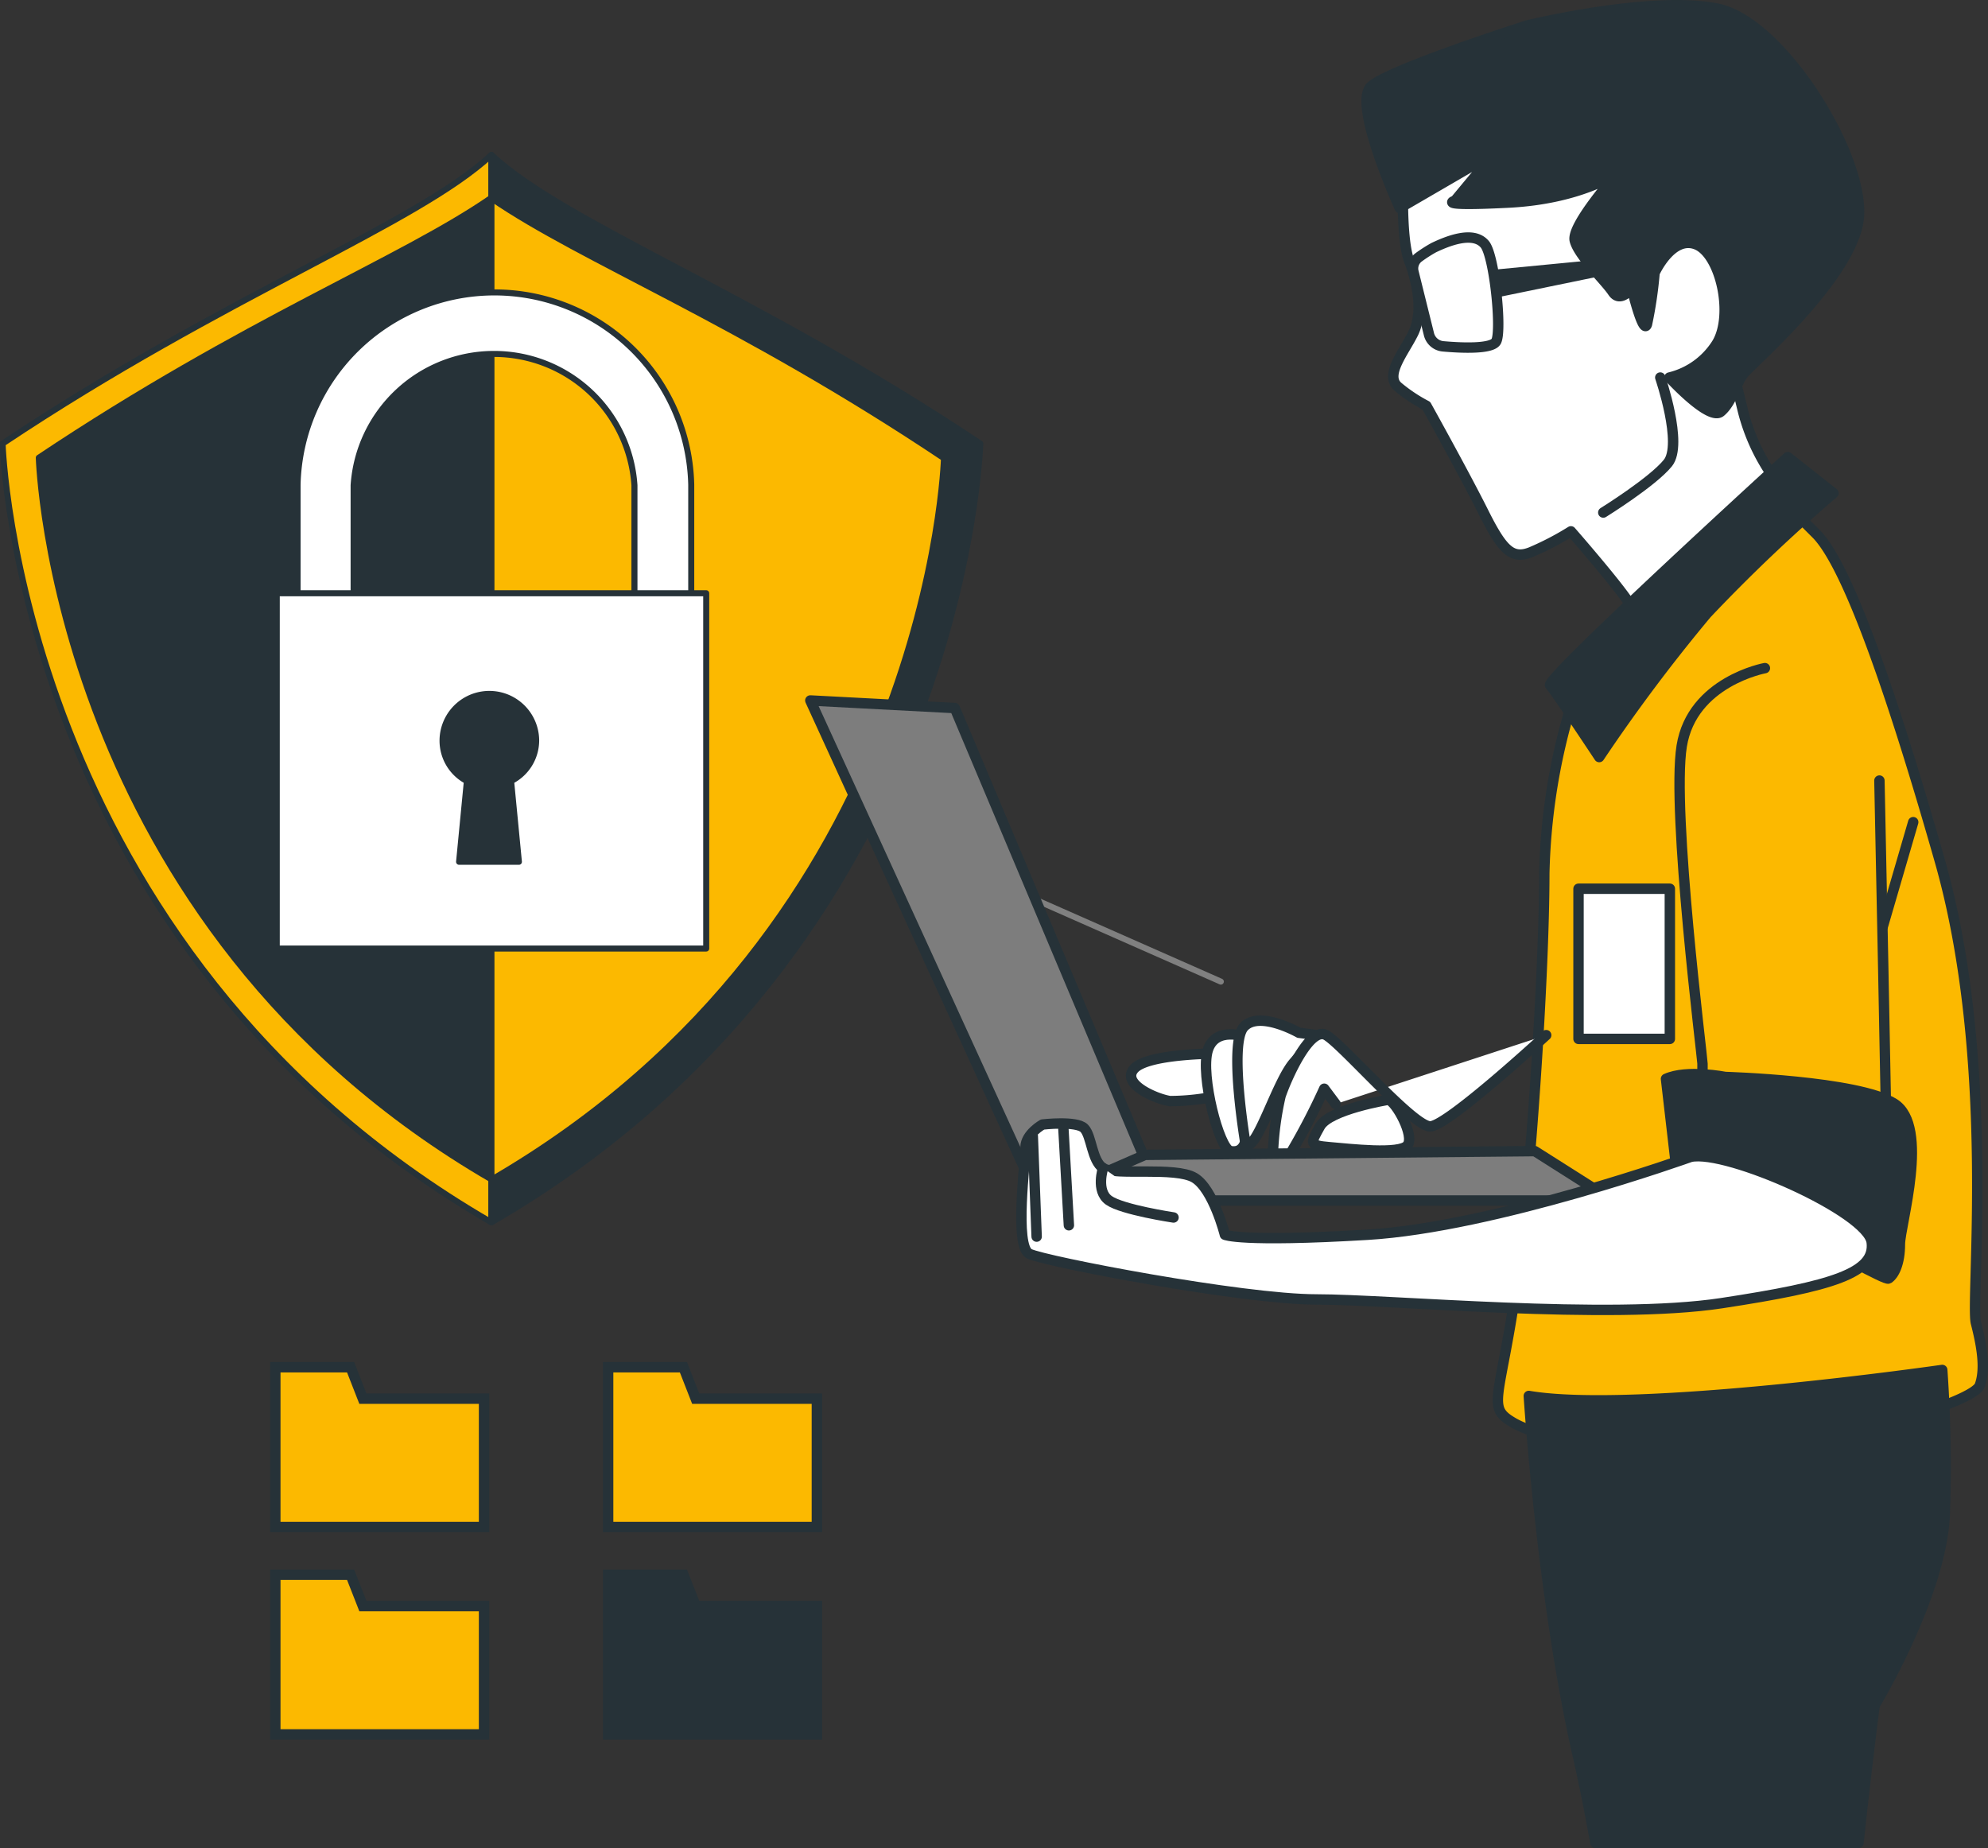
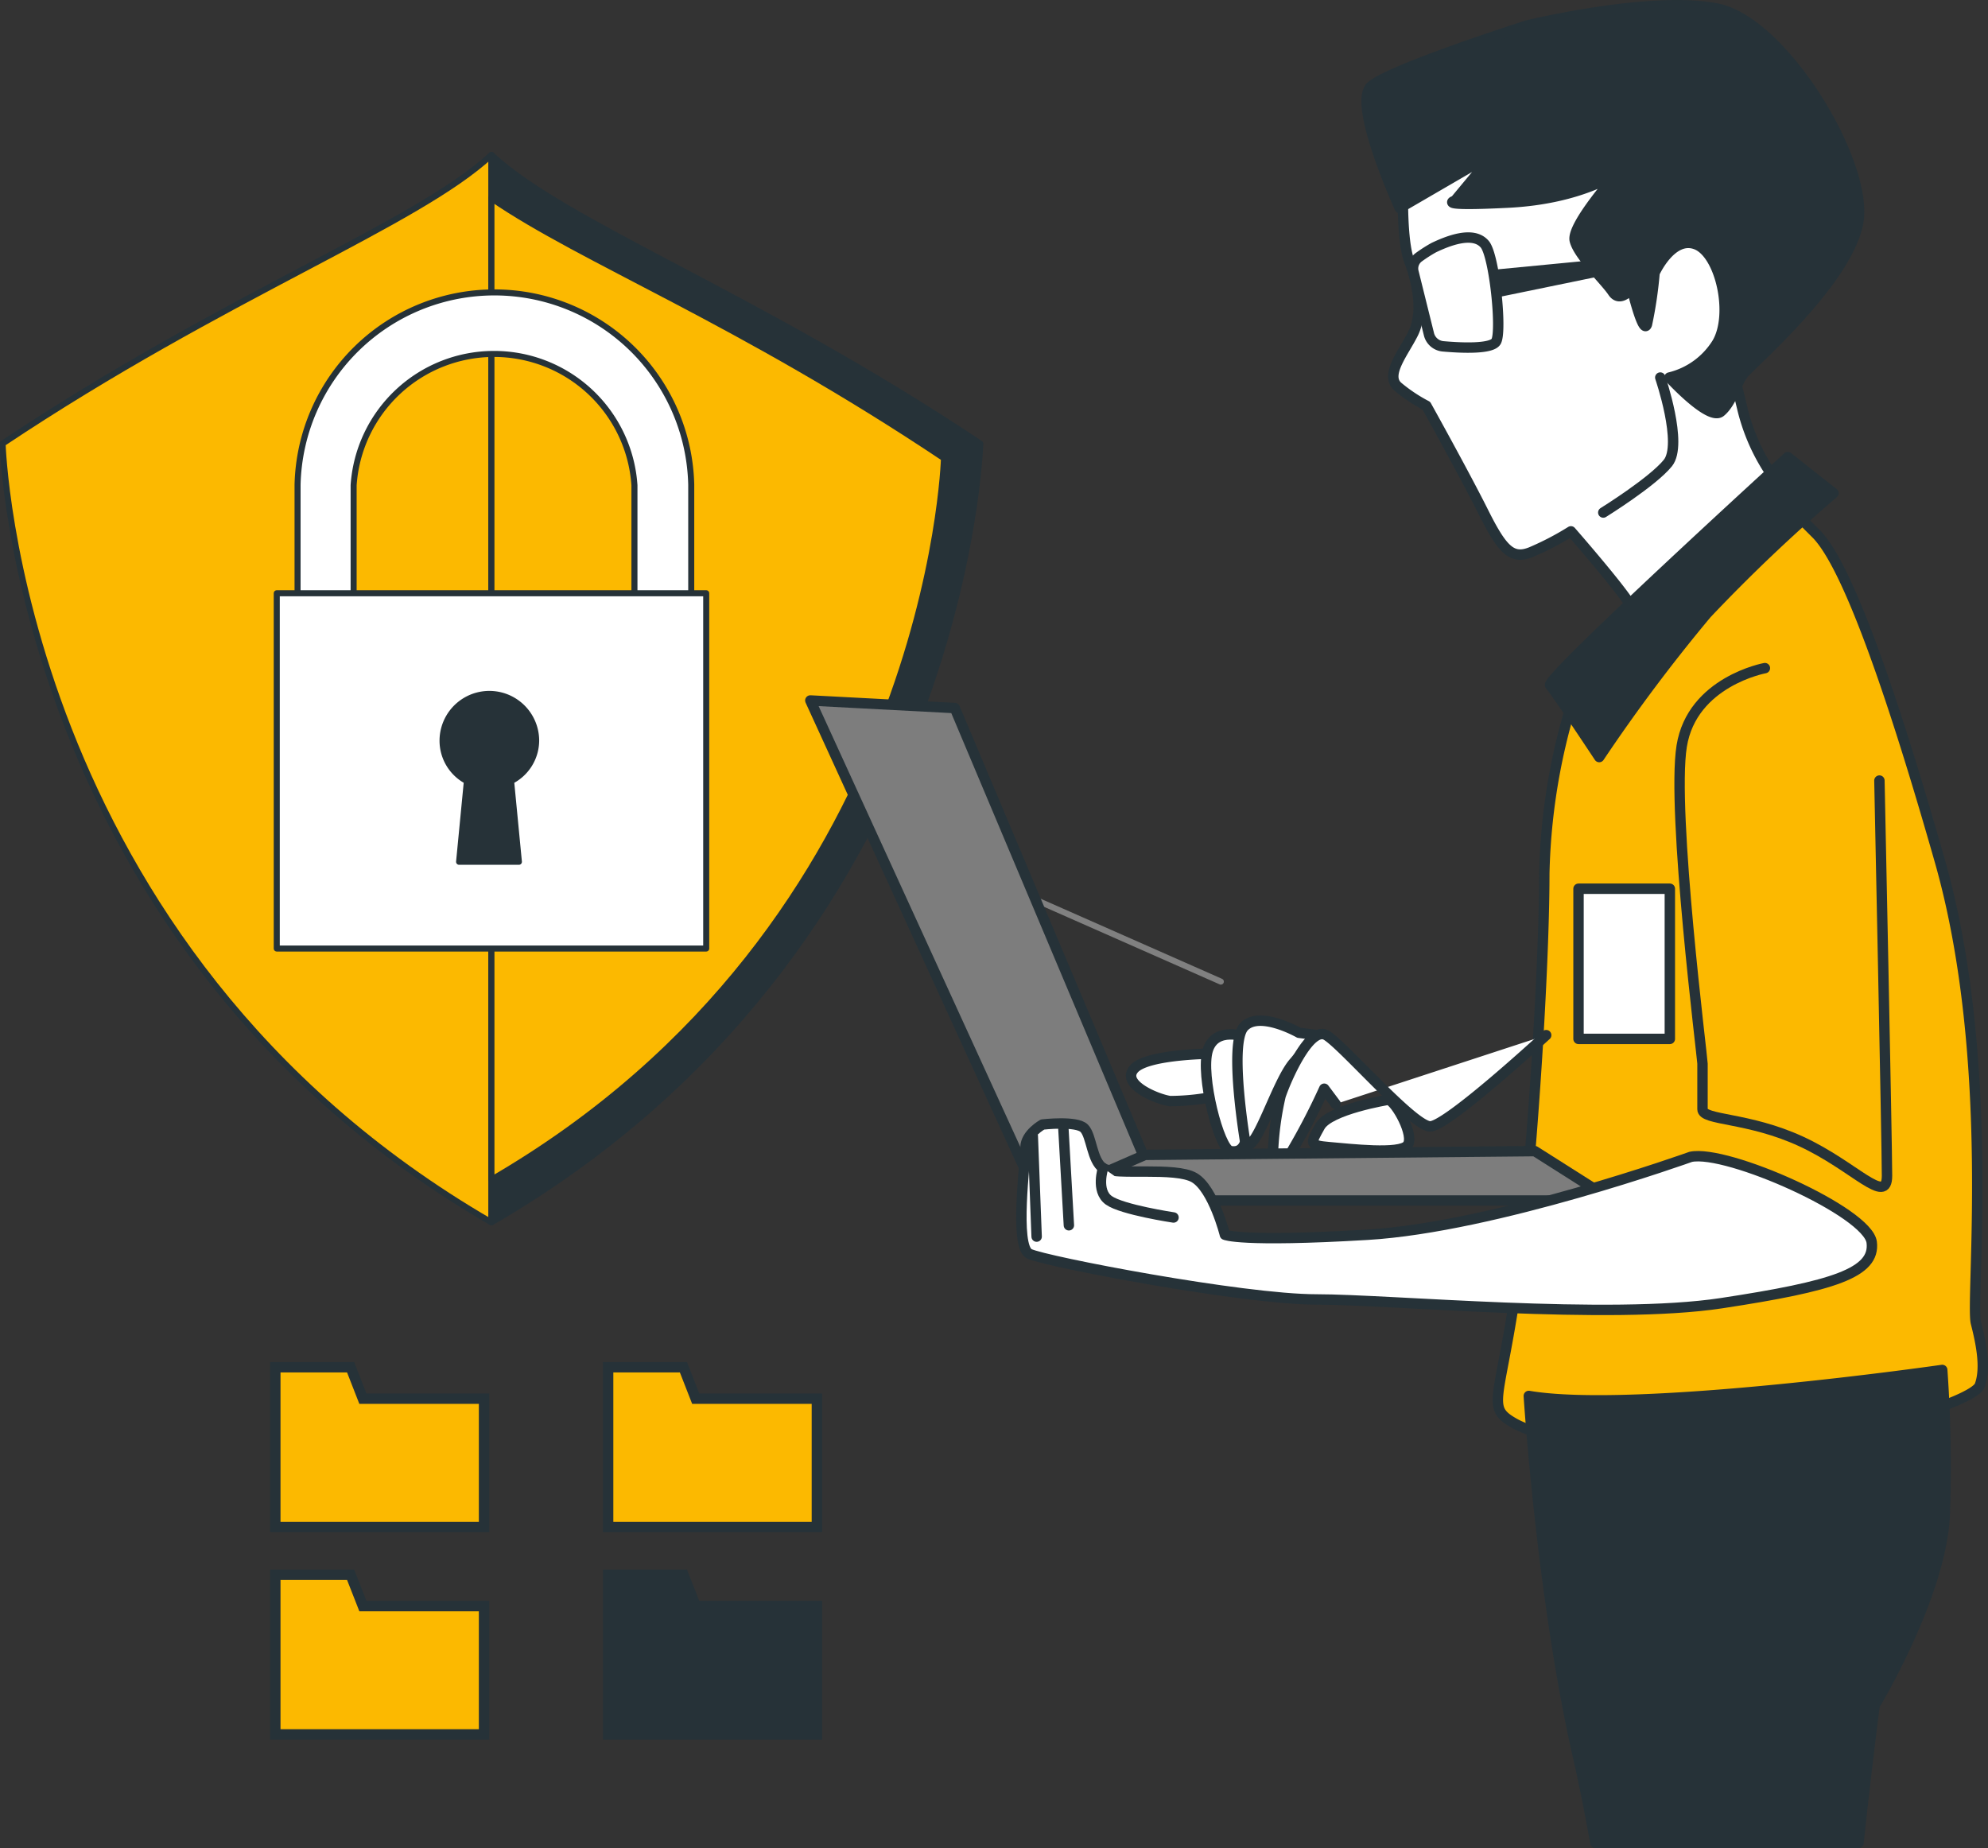
<svg xmlns="http://www.w3.org/2000/svg" viewBox="0 0 191.14 177.69">
  <rect x="0" y="0" width="191.14" height="177.69" fill="#333333" stroke="none" />
  <title>database access</title>
  <polyline points="45.55 67.26 45.82 66.64 46.1 66.02 46.17 65.87 47.26 63.41" fill="none" stroke="gray" stroke-linecap="round" stroke-linejoin="round" stroke-width="0.58" />
  <line x1="47.25" y1="63.41" x2="117.38" y2="94.38" fill="none" stroke="gray" stroke-linecap="round" stroke-linejoin="round" stroke-width="0.58" />
  <path d="M204.36,169.59c-7.18,6.69-25.54,13.44-47,27.76,0,0,1.34,48.42,47,74.88V169.59Z" transform="translate(-157.11 -154.7)" fill="#fcb900" stroke="#263238" stroke-linecap="round" stroke-linejoin="round" stroke-width="0.58" />
  <path d="M204.36,169.59c7.18,6.69,25.54,13.44,47,27.76,0,0-1.34,48.42-47,74.88V169.59Z" transform="translate(-157.11 -154.7)" fill="#263238" stroke="#263238" stroke-linecap="round" stroke-linejoin="round" stroke-width="0.58" />
-   <path d="M204.36,173.71c-8.66,6-23.67,11.74-43.52,25,0,0,1.24,44.86,43.52,69.39,42.28-24.52,43.51-69.36,43.51-69.36C228,185.45,213.09,179.73,204.36,173.71Z" transform="translate(-157.11 -154.7)" fill="#263238" stroke="#263238" stroke-linecap="round" stroke-linejoin="round" stroke-width="0.58" />
+   <path d="M204.36,173.71C228,185.45,213.09,179.73,204.36,173.71Z" transform="translate(-157.11 -154.7)" fill="#263238" stroke="#263238" stroke-linecap="round" stroke-linejoin="round" stroke-width="0.58" />
  <path d="M247.87,198.76c-19.87-13.28-34.78-19-43.51-25v94.37C246.64,243.6,247.87,198.76,247.87,198.76Z" transform="translate(-157.11 -154.7)" fill="#fcb900" stroke="#263238" stroke-linecap="round" stroke-linejoin="round" stroke-width="0.58" />
  <path d="M220.85,218.95H188.41a2.66,2.66,0,0,1-2.69-2.64h0v-15a18.93,18.93,0,0,1,37.85,0v14.94a2.67,2.67,0,0,1-2.69,2.65h0Zm-29.74-5.26h27V201.36a13.53,13.53,0,0,0-27,0v12.33Z" transform="translate(-157.11 -154.7)" fill="#fff" stroke="#263238" stroke-linecap="round" stroke-linejoin="round" stroke-width="0.58" />
  <rect x="26.61" y="57.04" width="41.29" height="34.16" fill="#fff" stroke="#263238" stroke-linecap="round" stroke-linejoin="round" stroke-width="0.58" />
  <path d="M208.66,225.92a4.5,4.5,0,0,0-9,0A4.39,4.39,0,0,0,202,229.8l-0.75,7.76H207l-0.75-7.76A4.39,4.39,0,0,0,208.66,225.92Z" transform="translate(-157.11 -154.7)" fill="#263238" stroke="#263238" stroke-linecap="round" stroke-linejoin="round" stroke-width="0.58" />
  <polygon points="26.47 146.82 46.54 146.82 46.54 134.48 34.89 134.48 33.71 131.46 26.47 131.46 26.47 146.82" fill="#fcb900" stroke="#263238" stroke-miterlimit="10" />
  <polygon points="26.47 166.76 46.54 166.76 46.54 154.42 34.89 154.42 33.71 151.41 26.47 151.41 26.47 166.76" fill="#fcb900" stroke="#263238" stroke-miterlimit="10" />
  <polygon points="58.47 146.82 78.54 146.82 78.54 134.48 66.89 134.48 65.71 131.46 58.47 131.46 58.47 146.82" fill="#fcb900" stroke="#263238" stroke-miterlimit="10" />
  <polygon points="58.47 166.76 78.54 166.76 78.54 154.42 66.89 154.42 65.71 151.41 58.47 151.41 58.47 166.76" fill="#263238" stroke="#263238" stroke-miterlimit="10" />
  <path d="M309.25,219.31a60.1,60.1,0,0,0-3.66,19.38c0,10.05-1.46,31.81-2.93,41.31s-2.55,10.06,0,11.52,10.06,3.11,21.21,2.38,23-4.39,23.59-6,0.18-3.84-.37-6,2-25.23-3.47-44.42-9.33-28.89-11.89-31.45l-2.56-2.56Z" transform="translate(-157.11 -154.7)" fill="#fcb900" stroke="#263238" stroke-linecap="round" stroke-linejoin="round" />
  <path d="M292.06,170.67s-0.36,6.77.55,9.15,1.28,5.11.37,6.94-2.75,4-1.47,5.12a15.22,15.22,0,0,0,2.74,1.83s3.66,6.58,5.49,10.24,2.74,4.57,4.57,3.84a27.49,27.49,0,0,0,3.84-2s5.12,5.85,5.85,7.31a9.23,9.23,0,0,0,2.56,2.74L329,202.3a19.13,19.13,0,0,1-4.39-8.41c-1.28-5.3-1.64-6-.36-8.41s3.84-2.56,2.37-8.41,0.55-7.68-4.75-11.33-15.36-4.21-18.28-4.21a10.85,10.85,0,0,0-6.58,2C295.53,164.64,292.06,170.67,292.06,170.67Z" transform="translate(-157.11 -154.7)" fill="#fff" stroke="#263238" stroke-linecap="round" stroke-linejoin="round" />
  <path d="M303.94,157.15s-13.16,4.2-15,5.85,2.75,11.7,2.75,11.7l9.14-5.31L297,174s-2,.54,5.12.18,10.6-2.93,10.6-2.93-4.57,5.12-4.2,6.58,2.92,3.84,3.65,4.94,1.83-.36,1.83-0.36,1.1,4.57,1.46,3.47a39.35,39.35,0,0,0,.73-4.94s1.65-3.65,4-2.74,3.65,6.76,2,9.51a7.42,7.42,0,0,1-4.57,3.29s3.84,4.2,4.93,3.29,1.47-2.74,2.2-3.66,9.87-8.77,11-14.44-7.13-19.38-13.53-20.66S303.94,157.15,303.94,157.15Z" transform="translate(-157.11 -154.7)" fill="#263238" stroke="#263238" stroke-linecap="round" stroke-linejoin="round" />
  <path d="M293,180.8l1.49,6a1.54,1.54,0,0,0,1.36,1.2c1.67,0.15,4.72.3,5.12-.49,0.55-1.09-.18-8.22-1.1-9.32-1.12-1.35-3.67-.27-4.91.32a13.9,13.9,0,0,0-1.45.93A1.34,1.34,0,0,0,293,180.8Z" transform="translate(-157.11 -154.7)" fill="#fff" stroke="#263238" stroke-linecap="round" stroke-linejoin="round" />
  <polygon points="144.09 26.39 159.27 24.93 144.16 28.04 144.09 26.39" fill="#263238" stroke="#263238" stroke-linecap="round" stroke-linejoin="round" />
  <path d="M316.74,191s2.2,6.4.73,8.22-6.21,4.76-6.21,4.76" transform="translate(-157.11 -154.7)" fill="#fff" stroke="#263238" stroke-linecap="round" stroke-linejoin="round" />
  <path d="M329,198.65S305.6,220,306.15,220.59s4.72,6.9,4.72,6.9a163.3,163.3,0,0,1,10.33-13.78,159,159,0,0,1,12.19-11.59Z" transform="translate(-157.11 -154.7)" fill="#263238" stroke="#263238" stroke-linecap="round" stroke-linejoin="round" />
  <path d="M274,256s-6.58,0-7.86,1.47,2.19,2.92,3.47,3.1a22.15,22.15,0,0,0,4.76-.54Z" transform="translate(-157.11 -154.7)" fill="#fff" stroke="#263238" stroke-linecap="round" stroke-linejoin="round" />
  <path d="M276.89,254.41s-2.93-1.1-3.66,1.28,1.1,9.5,2.19,9.69,1.65-.55,1.65-2.74S276.89,254.41,276.89,254.41Z" transform="translate(-157.11 -154.7)" fill="#fff" stroke="#263238" stroke-linecap="round" stroke-linejoin="round" />
  <path d="M282,254s-3.84-2.19-5.31-.55,0.19,11.34.19,11.34c1.09,0.55,2.92-5.85,4.57-7.86a19.46,19.46,0,0,0,2-2.74Z" transform="translate(-157.11 -154.7)" fill="#fff" stroke="#263238" stroke-linecap="round" stroke-linejoin="round" />
  <path d="M305.77,254.23s-9.5,8.77-11.15,8.77-8.41-7.86-10-8.77-3.84,4.2-4.39,5.85a29.42,29.42,0,0,0-.73,5.48,1.07,1.07,0,0,0,1.82-.18,64.4,64.4,0,0,0,3.11-6l1.1,1.47" transform="translate(-157.11 -154.7)" fill="#fff" stroke="#263238" stroke-linecap="round" stroke-linejoin="round" />
  <path d="M290.6,260.44s-5.67.92-6.58,2.56-1.1,1.83.91,2,6.77,0.73,7.5-.18S291.33,260.62,290.6,260.44Z" transform="translate(-157.11 -154.7)" fill="#fff" stroke="#263238" stroke-linecap="round" stroke-linejoin="round" />
  <polygon points="100.58 116.89 77.91 67.35 91.8 68.08 111.37 114.52 100.58 116.89" fill="#7d7d7d" stroke="#263238" stroke-linecap="round" stroke-linejoin="round" />
  <polygon points="110.09 111.04 100.03 115.43 155.06 115.43 147.57 110.68 110.09 111.04" fill="#7d7d7d" stroke="#263238" stroke-linecap="round" stroke-linejoin="round" />
  <path d="M326.8,218.94s-7,1.28-8,7.5,2,30,2,30.53v4.39c0,1.09,4.39.73,9.51,3.1s8.23,6.22,8.23,3.29-0.73-38-.73-38" transform="translate(-157.11 -154.7)" fill="#fcb900" stroke="#263238" stroke-linecap="round" stroke-linejoin="round" />
-   <line x1="181.02" y1="89.1" x2="183.95" y2="79.05" fill="none" stroke="#263238" stroke-linecap="round" stroke-linejoin="round" />
-   <path d="M317.29,258.43l0.91,7.86s19.93,11.7,20.48,11.34,1.1-1.47,1.1-3.29,2.92-11.34-.55-13.53S323,258.25,323,258.25,319.3,257.52,317.29,258.43Z" transform="translate(-157.11 -154.7)" fill="#263238" stroke="#263238" stroke-linecap="round" stroke-linejoin="round" />
  <path d="M319.67,265.93s-18.83,6.76-31.08,7.49-13.71,0-13.71,0-1.1-4.39-2.93-5.48-7.68-.19-8.78-0.92-1.09-3.1-1.82-3.84-4-.36-4-0.36-1.64.91-1.64,2.19-1.1,9.51.36,10.24,20.48,4.39,27.61,4.39,28.16,2,38.94.36,14.81-2.92,14.45-5.85S323.14,265.19,319.67,265.93Z" transform="translate(-157.11 -154.7)" fill="#fff" stroke="#263238" stroke-linecap="round" stroke-linejoin="round" />
  <line x1="99.3" y1="109.22" x2="99.67" y2="118.9" fill="none" stroke="#263238" stroke-linecap="round" stroke-linejoin="round" />
  <line x1="102.23" y1="108.3" x2="102.77" y2="117.81" fill="none" stroke="#263238" stroke-linecap="round" stroke-linejoin="round" />
  <path d="M263.17,267s-0.73,2.2.55,3.11,6.22,1.65,6.22,1.65" transform="translate(-157.11 -154.7)" fill="#fff" stroke="#263238" stroke-linecap="round" stroke-linejoin="round" />
  <rect x="151.77" y="85.45" width="8.78" height="14.44" fill="#fff" stroke="#263238" stroke-linecap="round" stroke-linejoin="round" />
  <path d="M337.35,318.67s6.5-10.75,6.75-18.5a132.64,132.64,0,0,0-.25-13.75s-29.5,4.25-39.75,2.5c0,0,1.25,19.5,4.75,34.75,0.6,2.61,1.14,5.38,1.65,8.22h25.3C336.51,325.17,337.35,318.67,337.35,318.67Z" transform="translate(-157.11 -154.7)" fill="#263238" stroke="#263238" stroke-linecap="round" stroke-linejoin="round" />
</svg>